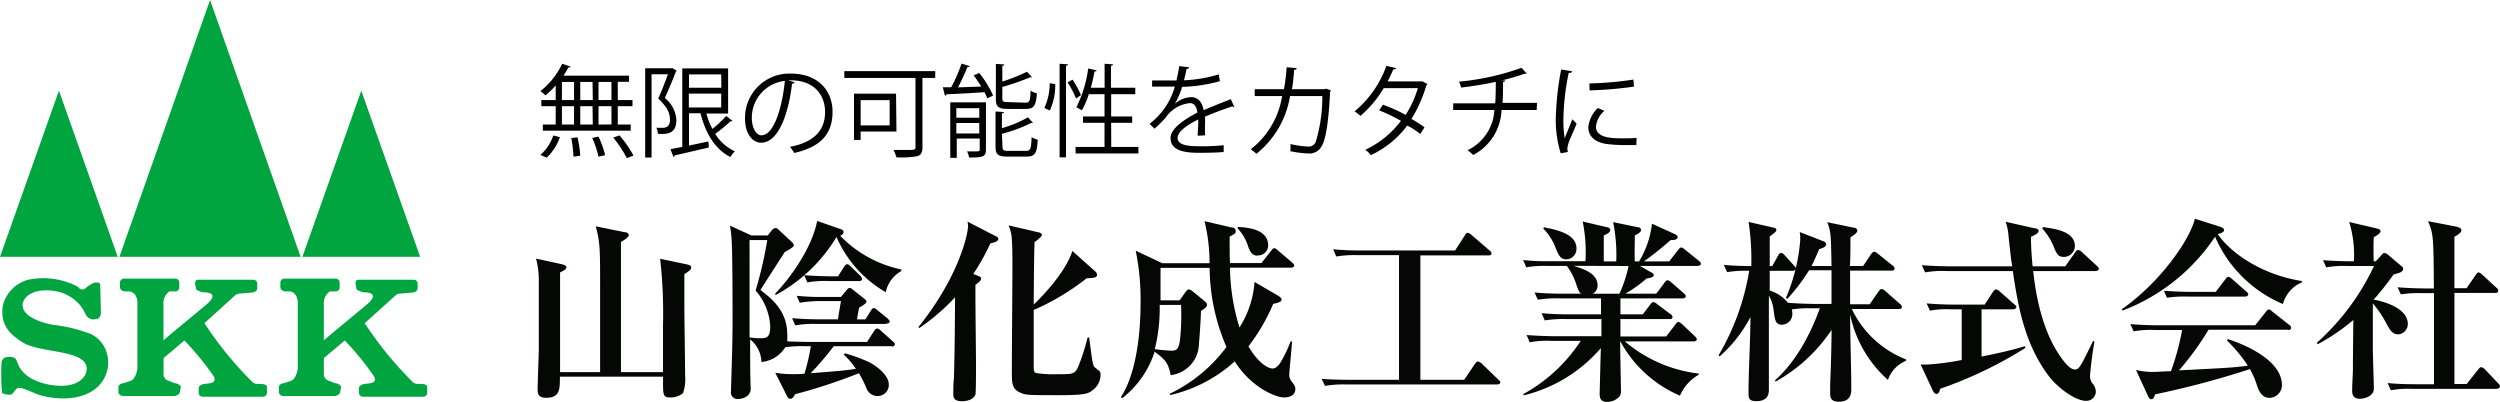
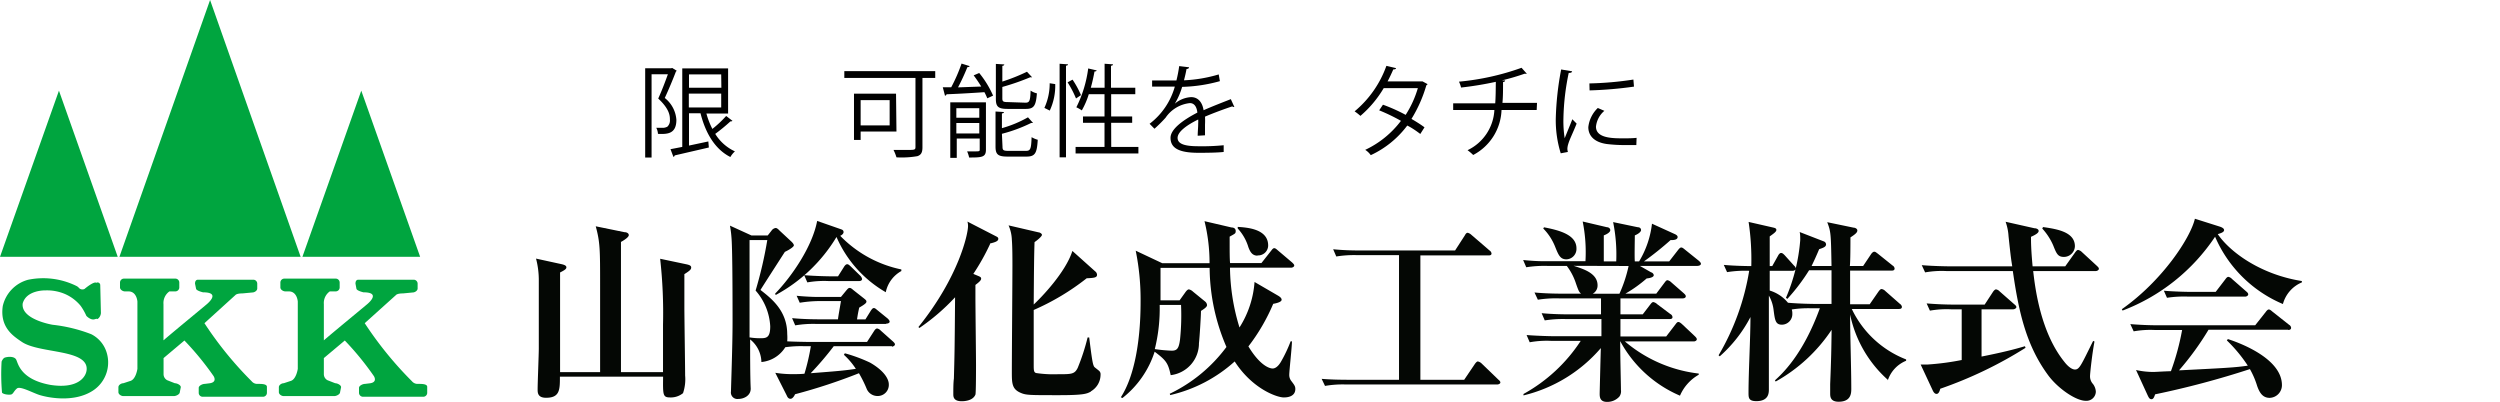
<svg xmlns="http://www.w3.org/2000/svg" width="297.28" height="47.79" viewBox="0 0 297.28 47.79">
  <defs>
    <style>.cls-1{fill:#040704;}.cls-2{fill:#00a53f;}</style>
  </defs>
  <title>img-logo</title>
  <g id="レイヤー_2" data-name="レイヤー 2">
    <g id="レイヤー_1-2" data-name="レイヤー 1">
      <path class="cls-1" d="M81.38,32.59c0,.7,0,1.72,0,3.88,0,1.31.09,7,.09,8.18a5.14,5.14,0,0,1-.25,2.1,2.3,2.3,0,0,1-1.54.51c-.88,0-.85-.33-.83-2.47H66.58c0,1.54,0,2.51-1.65,2.51-1,0-1-.62-1-1,0-.77.14-4.16.14-4.86,0-2.39,0-5.71,0-8a10.07,10.07,0,0,0-.33-2.69l3.07.67c.28.07.54.16.54.37s-.24.35-.75.61c0,1.85,0,10.17,0,11.85h4.76c0-1.45,0-8.25,0-10.27,0-4.28,0-5.16-.52-7.07l3.42.7c.28,0,.51.14.51.35s-.42.53-.93.81c0,2.46,0,13.29,0,15.48h5c0-3.68,0-4.09,0-5.6a57.94,57.94,0,0,0-.34-7.88l3.18.67c.28.07.51.14.51.37s-.16.38-.81.79" />
      <path class="cls-1" d="M106.06,41.17H99.14a37,37,0,0,1-2.74,3.21c3.34-.26,3.95-.31,5.37-.52a8.48,8.48,0,0,0-1.42-1.67l.11-.18a18.24,18.24,0,0,1,3,1.11c1.74,1,2.23,2,2.23,2.58a1.32,1.32,0,0,1-1.35,1.39,1.39,1.39,0,0,1-1.3-.9,15.08,15.08,0,0,0-.9-1.81,66.31,66.31,0,0,1-7.6,2.5c-.07.17-.28.54-.54.54s-.37-.21-.46-.42l-1.35-2.67a12.59,12.59,0,0,0,2,.16c.4,0,1,0,1.47-.05a25.67,25.67,0,0,0,.76-3.27h-.72a13.2,13.2,0,0,0-2.32.12,3.76,3.76,0,0,1-2.84,1.76,3.52,3.52,0,0,0-1.34-2.69v.2c0,1.45,0,4.28.07,5.65,0,.86-.84,1.23-1.49,1.23a.77.77,0,0,1-.86-.88c.07-2.42.19-5.93.19-8.2,0-1.86,0-8.46-.12-10a13.32,13.32,0,0,0-.19-1.53L89.36,28h1.93l.46-.58a.7.7,0,0,1,.49-.31c.16,0,.35.19.46.31l1.42,1.32c.09.09.28.28.28.44s-.51.51-1.07.77c-.28.44-2.65,4.11-2.9,4.53,1.28,1,3.18,2.46,3.18,5.25a5.59,5.59,0,0,1,0,.86c.93.05,2.47.07,2.49.07h7l.84-1.3c.09-.14.21-.3.37-.3a.78.78,0,0,1,.42.25l1.46,1.3c.12.12.23.21.23.35s-.23.26-.35.26M89.85,34.55a48.4,48.4,0,0,0,1.39-6H89.13V40.12a7.83,7.83,0,0,0,1.2.1c.77,0,1.26,0,1.26-1.42a7,7,0,0,0-1.74-4.25m15.5.21a14,14,0,0,1-5.88-6.58,18.92,18.92,0,0,1-7.23,6.9l-.07-.16c2.07-2.14,4.44-5.67,5-8.65l2.86,1c.14.05.28.12.28.33s-.26.39-.4.44a14.08,14.08,0,0,0,7.27,4v.19a3.74,3.74,0,0,0-1.85,2.51m0,3.78H97.07a12.68,12.68,0,0,0-2.51.17l-.37-.86c1.42.14,3,.14,3.3.14h2.16c0-.21.3-1.82.35-2.17H97.61A15.24,15.24,0,0,0,95.1,36l-.37-.83c.62.07,1.79.14,2.44.14H100l.65-.79c.17-.19.24-.28.38-.28s.23.07.44.25l1.27,1c.19.16.29.23.29.37s-.1.28-.86.72c-.12.56-.14.63-.26,1.4h1l.65-1.05c.07-.09.19-.3.35-.3s.3.16.42.25l1.23,1c.09.09.23.23.23.37s-.18.23-.37.23m-3.16-5.06H98.51a11.52,11.52,0,0,0-2.51.16l-.37-.86c1.4.12,3.05.14,3.3.14h.72l.72-1.14c.07-.11.21-.3.37-.3s.28.14.42.26l1.14,1.11a.78.78,0,0,1,.21.37c0,.21-.19.26-.35.26" />
      <path class="cls-1" d="M117.74,29a26.29,26.29,0,0,1-2,3.57l.67.28c.14.07.26.12.26.28s-.12.33-.68.75c0,.39,0,.83,0,1.53,0,1.25.07,6.83.07,8,0,.39,0,3.37-.07,3.51-.28.7-1.21.79-1.63.79-1,0-1-.56-1-.86,0-.51,0-1.33.07-1.84.07-2.67.09-3,.14-9.66A25.05,25.05,0,0,1,109.33,39l-.12-.11c4.83-6,5.9-11.09,5.9-12a1.81,1.81,0,0,0-.07-.54l3.44,1.77c.14.07.23.14.23.28,0,.3-.44.42-1,.56m12,17.61c-.49.25-.79.42-3.79.42-3.6,0-3.93,0-4.6-.3-1-.45-1-1.14-1-2.54,0-2,.07-10.8.07-12.59,0-.67,0-2.25-.07-3.07a4.57,4.57,0,0,0-.39-1.69l3.57.83c.12,0,.4.14.4.3s-.47.58-.88.86c-.05,1.4-.07,3-.1,7.42.86-.79,3.79-3.81,4.6-6.37l2.7,2.42a.54.54,0,0,1,.23.41c0,.33-.3.38-1.23.42a28.6,28.6,0,0,1-6.3,3.77c0,1,0,5.57,0,6.5,0,.63,0,.93.3,1a14.07,14.07,0,0,0,2.56.14c1.63,0,2,0,2.37-.75a25.48,25.48,0,0,0,1.18-3.62h.19c.32,2.58.42,3.23.6,3.49.07.09.52.41.61.51a.52.52,0,0,1,.14.41,2.3,2.3,0,0,1-1.16,2" />
      <path class="cls-1" d="M152.65,47.26c-.79,0-3.72-1-5.83-4.28a17.21,17.21,0,0,1-7.67,4l-.05-.16a18.16,18.16,0,0,0,6.74-5.56,24.07,24.07,0,0,1-2-9.41H138c0,.61,0,3.3,0,3.86h2.27l.68-.95c.11-.16.28-.35.42-.35a1,1,0,0,1,.48.26l1.47,1.2a.61.61,0,0,1,.21.4c0,.14-.07.3-.72.7,0,.6-.17,3.3-.24,3.83a3.81,3.81,0,0,1-3.36,3.81c-.31-1.46-.56-1.77-1.91-2.79a11.45,11.45,0,0,1-3.83,5.51l-.19-.09c1.65-2.54,2.35-6.83,2.35-11.3a29.35,29.35,0,0,0-.58-6.13l3.16,1.49h5.62a20.8,20.8,0,0,0-.6-5l3.22.75c.24,0,.49.11.49.42s-.07.3-.72.67c0,1.93,0,2.6.05,3.14H150l1.16-1.47c.14-.18.23-.3.37-.3s.3.16.42.26l1.72,1.46c.11.12.23.21.23.35s-.21.25-.35.25h-7.29a25,25,0,0,0,1.13,7.11,11.62,11.62,0,0,0,1.79-5.41L152,35.17c.16.1.4.26.4.47s-.35.37-1,.49a22.75,22.75,0,0,1-2.95,5.06c1.42,2.35,2.56,2.63,2.88,2.63s.68-.26,1-.82a16.52,16.52,0,0,0,1.14-2.41l.16,0c0,.63-.32,3.51-.32,3.95a1.13,1.13,0,0,0,.21.72c.39.52.51.66.51,1,0,1-1.16,1-1.37,1m-14.76-11a20,20,0,0,1-.58,5.25,17.26,17.26,0,0,0,2,.19c.65,0,.86-.26,1-1.33a27.76,27.76,0,0,0,.12-4.11Zm11.64-5.86c-.6,0-.86-.39-1.09-1a5.64,5.64,0,0,0-1.27-2.23l0-.19c1.09.07,3.62.23,3.62,2.21a1.19,1.19,0,0,1-1.28,1.18" />
      <path class="cls-1" d="M178.06,45.72h-18a12.28,12.28,0,0,0-2.5.17l-.4-.84c1.12.09,2.21.11,3.32.11h5.88V30.34h-4.95a13.24,13.24,0,0,0-2.51.16l-.37-.86a30.35,30.35,0,0,0,3.3.14h11.2L174.18,28c.09-.16.18-.32.35-.32a1,1,0,0,1,.44.25l2.16,1.86a.49.49,0,0,1,.23.35c0,.23-.23.23-.35.23H168.9V45.16h5.21l1.27-1.88c.1-.14.24-.3.35-.3a.89.89,0,0,1,.44.23l2,1.93c.14.12.24.21.24.35s-.24.23-.35.23" />
      <path class="cls-1" d="M201.86,31.62H195l1.35.77c.09,0,.3.16.3.34s-.3.33-.84.38a15.81,15.81,0,0,1-2.53,1.81h3.67l1-1.33c.14-.18.21-.27.34-.27a.91.91,0,0,1,.42.23l1.51,1.32c.12.12.24.21.24.37s-.19.24-.35.24h-7.42v1.9h2.65l.89-1.16c.16-.21.25-.3.37-.3a.93.93,0,0,1,.46.25l1.56,1.17a.45.45,0,0,1,.26.37c0,.21-.21.23-.35.23h-5.84l0,2.07h5.44l1.09-1.42c.14-.19.23-.3.35-.3s.23.07.44.25L201.56,40c.11.12.21.21.21.35s-.19.25-.35.25h-8.2A16.51,16.51,0,0,0,202,44.42v.14a5.24,5.24,0,0,0-2.23,2.49,14.58,14.58,0,0,1-7.11-6.49c0,1.91.09,5.09.09,5.81a1.07,1.07,0,0,1-.19.79,1.93,1.93,0,0,1-1.46.63c-.88,0-.88-.63-.88-1,0-.07.11-4.54.14-5.4a17.54,17.54,0,0,1-9.2,5.63l0-.17a19.19,19.19,0,0,0,6.81-6.32h-3.56a11.32,11.32,0,0,0-2.51.17l-.37-.86c1.4.11,3,.14,3.3.14h5.6V37.94H186.2a13.84,13.84,0,0,0-2.51.16l-.37-.86c1.42.14,3,.14,3.3.14h3.76c0-.3,0-1.63,0-1.9h-5a13.68,13.68,0,0,0-2.51.16l-.4-.86c1.42.14,3.07.14,3.33.14H188c-.23-.21-.28-.3-.6-1.21a7,7,0,0,0-1.09-2.09H184a13.84,13.84,0,0,0-2.51.16l-.37-.86c.9.09,1.74.14,2.34.14h5.07a18.48,18.48,0,0,0-.33-4.72l2.89.68c.16,0,.39.11.39.35s-.39.48-.77.62c0,1.17,0,1.7,0,3v.09h1.48a19.44,19.44,0,0,0-.37-4.67l2.93.61c.23,0,.39.13.39.34s-.34.47-.74.63c0,.49-.05,2.65,0,3.09h.51a11.1,11.1,0,0,0,1.53-4.48l2.7,1.23c.21.09.35.21.35.35,0,.39-.63.37-.84.37a38.24,38.24,0,0,1-3.16,2.53h3l1.05-1.35c.11-.14.25-.3.37-.3s.21.05.46.26L202,31c.19.17.26.26.26.38s-.19.23-.35.23m-15.64-.77c-.74,0-.95-.51-1.35-1.51a6.52,6.52,0,0,0-1.41-2.16l.09-.14c2.14.4,3.86,1,3.86,2.51a1.24,1.24,0,0,1-1.19,1.3m.86.77c1.21.39,2.84.9,2.84,2.32a1.11,1.11,0,0,1-.58,1h3.18a16.12,16.12,0,0,0,1.09-3.3Z" />
      <path class="cls-1" d="M224.48,45.16A14.27,14.27,0,0,1,220,37.4c0,2.44.14,6.37.14,8.81,0,.51,0,1.56-1.51,1.56-1,0-1-.65-1-1,0-.05,0-.72,0-1.09.12-3,.14-4,.17-6.46a19.18,19.18,0,0,1-6.65,6.15l-.09-.14c.81-.74,3.32-3,5.34-8.57h-.95a12.77,12.77,0,0,0-2.39.14,1.46,1.46,0,0,1,.07.49,1.26,1.26,0,0,1-1.23,1.32c-.77,0-.84-.51-1-1.76a4.47,4.47,0,0,0-.56-1.7c0,1.77,0,9.55,0,11.13,0,.42,0,1.42-1.49,1.42-.93,0-.93-.42-.93-1,0-2.51.23-6.51.23-9a16.15,16.15,0,0,1-3.65,4.67l-.14-.12A28.93,28.93,0,0,0,208,32.2a13.61,13.61,0,0,0-2.63.16l-.39-.86c1.32.12,2.76.14,3.27.14a30.2,30.2,0,0,0-.32-5.25l2.93.67c.21.05.37.1.37.28s-.19.35-.79.77c0,.37,0,1.26,0,1.91,0,.23,0,1.39,0,1.62h.3l.7-1.25c.05-.1.19-.31.35-.31s.28.12.44.28l1.09,1.21c.17.16.21.23.21.37s-.16.26-.35.26h-2.74c0,1.6,0,1.79,0,2.35A4.47,4.47,0,0,1,212.61,36c1.37.12,2.92.14,3.25.14h1.93v-4h-2.67a23,23,0,0,1-2.58,3.4l-.17-.12a21.64,21.64,0,0,0,1.7-6.88c0-.39,0-.7-.07-.95l2.86,1.11a.4.4,0,0,1,.28.35c0,.28-.26.4-.82.58-.39.93-.6,1.37-.9,2h2.37c-.07-3.82-.07-4.07-.51-5.21l3.13.65c.17,0,.45.12.45.33s-.14.39-.82.83c0,.54,0,2.91-.07,3.4h1.58l.95-1.42c.1-.14.24-.28.38-.28s.25.12.41.23l1.77,1.42a.45.45,0,0,1,.23.35c0,.23-.21.25-.37.25H220c0,1.33,0,3.33,0,4h2.33l1.06-1.53c.1-.12.21-.28.35-.28a.76.76,0,0,1,.44.23l1.75,1.54a.51.51,0,0,1,.23.34c0,.24-.21.26-.35.26H220.2a11.93,11.93,0,0,0,6.46,6v.16a3.79,3.79,0,0,0-2.18,2.34" />
      <path class="cls-1" d="M230.72,46.23c-.07.28-.19.61-.44.61s-.4-.28-.49-.49l-1.4-3c.35,0,.54,0,.77,0a31.35,31.35,0,0,0,4.11-.54V36.78H232a11.34,11.34,0,0,0-2.51.16l-.39-.86c1.12.09,2.21.14,3.32.14H236l1-1.53s.19-.28.35-.28a.74.74,0,0,1,.42.23l1.74,1.53c.12.1.26.21.26.35s-.23.26-.37.26h-3.77V42.4c2.54-.51,3.84-.84,5.16-1.23l.07.19a49.12,49.12,0,0,1-10.15,4.87m18.51-14h-7.45c.23,2,.86,7.27,3.71,10.8.12.16.72.91,1.26.91s.74-.54,2.16-3.4l.16.07c-.28,1.47-.53,3.79-.53,4.12a1.34,1.34,0,0,0,.35.93,1.64,1.64,0,0,1,.34.93,1.12,1.12,0,0,1-1.2,1.07c-1.17,0-3.28-1.45-4.44-3-2.6-3.51-3.51-7.41-4.23-12.43h-7.92a11.46,11.46,0,0,0-2.51.16l-.4-.86c1.42.12,3.07.14,3.32.14h7.44c-.12-.77-.16-.93-.44-3.58a6.28,6.28,0,0,0-.35-1.72l3.42.77c.23,0,.51.11.51.32s-.28.42-.91.7c0,.63,0,1.42.19,3.51h3.88L246.77,30c.19-.26.28-.28.35-.28a.91.91,0,0,1,.44.25l1.79,1.65c.14.14.23.21.23.35s-.21.26-.35.26m-3.81-1.68c-.72,0-.88-.39-1.27-1.37a7.13,7.13,0,0,0-1.3-2l.09-.18c1.6.23,3.79.56,3.79,2.28a1.31,1.31,0,0,1-1.31,1.27" />
      <path class="cls-1" d="M271.46,36.15a15.21,15.21,0,0,1-8.06-8,23.07,23.07,0,0,1-11,8.78l-.09-.16c4.83-3.4,8.16-8.48,8.69-10.76l3,.95c.19.07.47.19.47.4s-.26.34-.75.48c1.35,2,4.91,4.77,10,5.58v.16a3.89,3.89,0,0,0-2.25,2.56m.63,3.07h-9.48a33.84,33.84,0,0,1-3.51,4.83c5.48-.28,6.64-.33,8.18-.56a17.51,17.51,0,0,0-2.49-3l.12-.16c1,.32,6.43,2.18,6.43,5.48a1.51,1.51,0,0,1-1.46,1.51c-.84,0-1.21-.63-1.49-1.42a9.75,9.75,0,0,0-.86-2,104.8,104.8,0,0,1-11.27,3c-.12.35-.21.58-.44.58s-.32-.21-.42-.4L254,44a9.62,9.62,0,0,0,2.09.23c.18,0,1.25-.07,2.06-.09a29.66,29.66,0,0,0,1.33-4.9h-3.25a11.34,11.34,0,0,0-2.51.16l-.4-.86c1.12.09,2.21.14,3.32.14h11.53l1.25-1.58c.14-.19.26-.3.37-.3s.24.09.42.25l2,1.58a.44.44,0,0,1,.23.35c0,.23-.23.26-.34.26M267,35.27h-6.81a13.51,13.51,0,0,0-2.51.14l-.37-.84c1.39.12,3,.14,3.3.14h2.86l1.16-1.51c.11-.16.23-.28.35-.28a.82.82,0,0,1,.44.26l1.69,1.48c.14.12.23.21.23.35s-.2.26-.34.26" />
-       <path class="cls-1" d="M285.13,39.75c-.69,0-1-.6-1.44-1.44a12.79,12.79,0,0,0-1.53-2.23c0,4.11,0,5.13,0,5.44,0,.72.12,4,.12,4.67,0,1-1.25,1.23-1.65,1.23-.9,0-.93-.63-.93-1,0-.65.07-1.72.09-2.37,0-1,0-1.47.05-6a23.91,23.91,0,0,1-4.23,2.88l-.11-.17a28.52,28.52,0,0,0,6.8-9.13h-3.18a12.16,12.16,0,0,0-2.51.16l-.37-.85c1.37.11,2.93.13,3.21.13h.46a13.48,13.48,0,0,0-.56-4.67l3.3.77c.16.05.42.09.42.33s-.42.48-.81.72c0,.44-.05.9,0,2.85h.25l.68-.74c.14-.16.21-.25.35-.25a.76.76,0,0,1,.41.2l1.63,1.38a.39.39,0,0,1,.19.3c0,.39-.54.53-1.14.67a34.38,34.38,0,0,1-2.37,3c.67.11,4.06.83,4.06,2.9a1.24,1.24,0,0,1-1.16,1.23m11.81,6.48H286.81a11.26,11.26,0,0,0-2.51.17l-.38-.86c1.42.14,3.05.14,3.3.14h2.21c0-3.61,0-7.23,0-10.83H288a14.57,14.57,0,0,0-2.51.14l-.39-.84c1.42.12,3.07.14,3.32.14h1c-.05-6.23-.05-6.44-.7-8l3.37.65c.19.05.6.14.6.44s-.51.58-.83.77c0,.56,0,5,0,6.11h1.44l1.1-1.58c.09-.14.21-.3.35-.3a1.17,1.17,0,0,1,.41.26l1.7,1.57a.47.47,0,0,1,.21.35c0,.21-.19.26-.35.26h-4.86c0,1.72,0,9.29,0,10.83h1.46l1.35-1.7c.16-.21.25-.3.37-.3a.85.85,0,0,1,.44.25l1.61,1.7c.13.14.2.23.2.35s-.2.25-.34.25" />
      <polygon class="cls-2" points="24.98 0 14.2 30.54 24.98 30.54 35.75 30.54 24.98 0" />
      <polygon class="cls-2" points="42.96 10.78 35.96 30.54 42.49 30.54 49.96 30.54 42.96 10.78" />
      <polygon class="cls-2" points="7.01 10.78 0 30.54 7.48 30.54 14 30.54 7.01 10.78" />
      <path class="cls-2" d="M11.48,33.61a.32.32,0,0,1,.44.27L12,37.23a1,1,0,0,1-.24.57c-.34.31,0,0-.49.16s-1-.4-1-.4a6.91,6.91,0,0,0-.67-1.18,5,5,0,0,0-1.92-1.44,5.45,5.45,0,0,0-2.25-.41s-2.28-.08-2.73,1.55C2.45,38,6.26,38.62,6.26,38.62a18.14,18.14,0,0,1,4.59,1.12,3.62,3.62,0,0,1,1.71,1.84A4,4,0,0,1,11,46.48c-2.19,1.39-5.17.84-6.3.49-.82-.26-2.3-1.09-2.68-.78s-.44.66-.7.72-.9,0-1.08-.22A25.58,25.58,0,0,1,.19,43s.15-.4.39-.48c.42-.13,1.08-.15,1.32.2S2.29,45.1,6,45.77c3.21.5,4.21-.9,4.3-1.76.26-2.54-5.65-1.92-7.74-3.38-1-.68-2.6-1.72-2.23-4.24a4.21,4.21,0,0,1,3-3.12A8.93,8.93,0,0,1,9.08,34c.26.12.33.31.47.36a.57.57,0,0,0,.5,0s1.17-1,1.43-.71" />
      <path class="cls-2" d="M21.93,40.49a34.75,34.75,0,0,1,3.46,4.22s.54.78-.57.88l-.48.06c-.26,0-.71.21-.71.47v.59a.47.47,0,0,0,.47.47h7.17a.47.47,0,0,0,.47-.47V46c0-.38-.76-.35-1.17-.35a.85.85,0,0,1-.65-.32,42.78,42.78,0,0,1-5.61-6.9L28,35.08s.13-.19.83-.19L30,34.78c.26,0,.59-.21.59-.47v-.58a.47.47,0,0,0-.47-.47H23.55c-.26,0-.36.21-.36.47l.12.58c0,.26.83.45.83.45,1.95,0,.84,1.07.49,1.38-.2.18-4,3.3-5.19,4.33V36.16a1.68,1.68,0,0,1,.71-1.51h.7a.47.47,0,0,0,.47-.47V33.6a.47.47,0,0,0-.47-.47H14.74a.47.47,0,0,0-.47.47v.58c0,.26.32.47.58.47h.42c1,0,1.07,1.21,1.07,1.21v8s-.18,1.29-.88,1.45l-.79.26c-.26,0-.59.21-.59.47v.59c0,.26.33.47.59.47h6c.26,0,.71-.21.71-.47l.12-.59c0-.26-.45-.47-.71-.47l-.91-.36a.81.81,0,0,1-.43-.72V42.58Z" />
      <path class="cls-2" d="M41,40.49a34.41,34.41,0,0,1,3.45,4.22s.54.78-.56.88l-.49.06c-.26,0-.71.21-.71.47v.59a.48.48,0,0,0,.48.47h7.16a.47.47,0,0,0,.47-.47V46c0-.38-.75-.35-1.17-.35a.87.87,0,0,1-.65-.32,43.33,43.33,0,0,1-5.61-6.9l3.72-3.35s.13-.19.83-.19l1.15-.11c.26,0,.59-.21.59-.47v-.58a.47.47,0,0,0-.47-.47H42.62c-.26,0-.35.21-.35.47l.11.58c0,.26.84.45.84.45,1.94,0,.84,1.07.48,1.38-.2.18-4,3.3-5.19,4.33V36.16a1.68,1.68,0,0,1,.71-1.51h.7a.47.47,0,0,0,.47-.47V33.6a.47.47,0,0,0-.47-.47H33.81a.47.47,0,0,0-.47.47v.58c0,.26.33.47.59.47h.41c1,0,1.07,1.21,1.07,1.21v8s-.18,1.29-.88,1.45l-.79.26c-.26,0-.58.21-.58.47v.59c0,.26.32.47.58.47h6c.26,0,.7-.21.7-.47l.12-.59c0-.26-.45-.47-.7-.47l-.92-.36a.81.81,0,0,1-.43-.72V42.58Z" />
-       <path d="M66.08,11.9V10.16a11.33,11.33,0,0,1-1.22,1.19,3.68,3.68,0,0,0-.6-.51,9.1,9.1,0,0,0,2.59-3.26l1,.34c0,.07-.12.12-.26.09A9.34,9.34,0,0,1,67,9h7.8v.73H73.46V11.9h1.75v.73H73.46v2.18H75v.73H64.55v-.73h1.53V12.63H64.37V11.9Zm.5,4.41A6,6,0,0,1,65,18.75l-.74-.33a5.27,5.27,0,0,0,1.53-2.31Zm.24-6.57V11.9h1.44V9.74Zm0,2.89v2.18h1.44V12.63Zm1.37,6a14.89,14.89,0,0,0-.26-2.22l.74-.08A12.94,12.94,0,0,1,69,18.51Zm2.27-8.89H69V11.9h1.49Zm0,2.89H69v2.18h1.49Zm.71,6a11.47,11.47,0,0,0-.75-2.23l.75-.15a11.15,11.15,0,0,1,.79,2.2Zm1.54-6.74V9.74H71.17V11.9Zm0,2.91V12.63H71.17v2.18Zm1.83,4a14.07,14.07,0,0,0-1.62-2.44l.75-.26a13.71,13.71,0,0,1,1.66,2.4Z" />
      <path d="M79.93,8.08l.54.33a.5.5,0,0,1-.1.11c-.35.92-.86,2.14-1.32,3.13a3.62,3.62,0,0,1,1.38,2.6c0,1.75-1.17,1.7-2.19,1.67a1.8,1.8,0,0,0-.2-.72c.32,0,.64,0,.86,0a1.31,1.31,0,0,0,.45-.13,1,1,0,0,0,.31-.84c0-.39,0-1.23-1.39-2.51.42-.91.85-2.05,1.15-2.89H77.48v9.9h-.76V8.12H79.8ZM84,13.5a9.28,9.28,0,0,0,.71,1.83,12.93,12.93,0,0,0,1.64-1.54l.75.58a.28.28,0,0,1-.24.06,20.9,20.9,0,0,1-1.81,1.49A5.41,5.41,0,0,0,87.39,18a2.74,2.74,0,0,0-.54.67c-1.81-.91-2.95-2.81-3.55-5.2H81.93v3.84l2.3-.49.06.72-4.06.94a.23.23,0,0,1-.15.18l-.35-.92,1.4-.27V8.13h5.45V13.5Zm1.76-4.65H81.93v1.58h3.85Zm-3.85,2.28v1.65h3.85V11.13Z" />
-       <path d="M94.48,9.77a.32.32,0,0,1-.3.2c-.43,3.73-1.68,7-3.67,7-1,0-1.92-1-1.92-2.91A5.27,5.27,0,0,1,94,8.75c3.46,0,5,2.2,5,4.54,0,2.85-1.65,4.23-4.56,4.9a5.31,5.31,0,0,0-.5-.73c2.76-.53,4.17-1.87,4.17-4.14,0-2-1.27-3.77-4.07-3.77l-.36,0Zm-1.15-.15A4.41,4.41,0,0,0,89.4,14c0,1.28.56,2.09,1.13,2.09C92,16.11,93,12.9,93.33,9.62Z" />
      <path d="M111.21,8.46v.81h-1.52v8.25c0,.61-.16.9-.6,1.05a11.07,11.07,0,0,1-2.49.14,5.37,5.37,0,0,0-.35-.88c.55,0,1.09,0,1.52,0,1,0,1.09,0,1.09-.36V9.27H100.4V8.46Zm-4.61,7.18h-4.26v1h-.79V11.14h5Zm-.81-3.73h-3.45v3h3.45Z" />
      <path d="M115.3,7.86c0,.08-.12.12-.27.13a25.11,25.11,0,0,1-1.11,2.4l2.76-.1c-.28-.46-.59-.92-.9-1.33l.66-.28a11.63,11.63,0,0,1,1.65,2.69l-.69.32a7.4,7.4,0,0,0-.34-.73c-1.68.12-3.4.21-4.51.25a.2.2,0,0,1-.18.17l-.26-1,1,0a19.29,19.29,0,0,0,1.23-2.82Zm1.94,4.31V17.8c0,.9-.48.93-2,.93A3.31,3.31,0,0,0,115,18l.92,0c.52,0,.58,0,.58-.21V16.47h-2.73v2.3H113v-6.6Zm-.79.7h-2.73V14h2.73Zm-2.73,3h2.73V14.63h-2.73Zm8.21-3.66c.49,0,.58-.2.62-1.44a2.12,2.12,0,0,0,.75.33c-.11,1.46-.35,1.85-1.3,1.85h-2.17c-1.11,0-1.41-.25-1.41-1.18V7.6l1,.06c0,.09-.07.15-.23.17V9.7a22.53,22.53,0,0,0,2.93-1.17l.61.66a.21.21,0,0,1-.12,0h-.11a28.37,28.37,0,0,1-3.31,1.15v1.35c0,.38.1.45.67.45Zm-2.72,5.25c0,.41.12.48.72.48H122c.54,0,.62-.24.67-1.63a2.92,2.92,0,0,0,.73.31c-.09,1.62-.33,2-1.34,2h-2.24c-1.13,0-1.44-.24-1.44-1.18V13.26l1,.06c0,.09-.07.15-.24.17v1.75a13.85,13.85,0,0,0,3.1-1.29l.6.67a.22.22,0,0,1-.13,0,.16.16,0,0,1-.09,0,17.63,17.63,0,0,1-3.48,1.29Z" />
      <path d="M125.48,10a7,7,0,0,1-.65,3.15l-.64-.32a6.92,6.92,0,0,0,.63-2.93ZM126,7.58l1,.07c0,.09-.08.15-.24.16v10.9H126Zm1.54,1.89a10.93,10.93,0,0,1,1,1.84l-.59.4a11.94,11.94,0,0,0-1-1.92Zm4.6,8h3.23v.78h-7.47v-.78h3.44V14.6h-2.56v-.75h2.56V11.2h-1.87a9.47,9.47,0,0,1-.83,1.93,3.77,3.77,0,0,0-.65-.37,14.42,14.42,0,0,0,1.41-4.62l1,.23c0,.09-.11.13-.25.13-.12.64-.26,1.3-.44,1.93h1.64V7.58l1,.07c0,.09-.07.15-.24.17v2.61H135v.77h-2.87v2.65h2.5v.75h-2.5Z" />
      <path d="M146.78,12.72a.11.11,0,0,1-.07,0,.36.36,0,0,1-.18-.07c-.91.3-2.24.79-3.24,1.22a8.93,8.93,0,0,1,0,.94c0,.38,0,.81,0,1.28l-.87.05c0-.44.06-1,.06-1.45a3.47,3.47,0,0,0,0-.48c-1.35.66-2.45,1.46-2.45,2.18s.82,1,2.48,1a26,26,0,0,0,3-.12v.8c-.71.08-1.79.1-3,.1-2.3,0-3.32-.55-3.32-1.78,0-1,1.39-2.07,3.19-3-.08-.76-.41-1.13-.89-1.13A4,4,0,0,0,138.6,14a16.39,16.39,0,0,1-1.32,1.31l-.58-.59a8.41,8.41,0,0,0,3-4.42H137V9.57h2.89a15.28,15.28,0,0,0,.33-1.71l1.17.14q0,.18-.3.21c-.08.48-.19.9-.3,1.34a16.92,16.92,0,0,0,4.13-.7l.14.8a18.22,18.22,0,0,1-4.49.68,8.56,8.56,0,0,1-.87,2h0a3.25,3.25,0,0,1,1.94-.78c.81,0,1.33.59,1.48,1.56,1-.45,2.28-.94,3.24-1.32Z" />
-       <path d="M158.27,10.76a.39.39,0,0,1-.11.15c-.16,3.46-.49,5.63-1,6.48a1.64,1.64,0,0,1-1.57.86,12.45,12.45,0,0,1-2.15-.27,4.06,4.06,0,0,0,0-.85,13,13,0,0,0,2.09.3.9.9,0,0,0,.93-.57,18.25,18.25,0,0,0,.78-5.44h-3.84a11,11,0,0,1-4,6.87,3.92,3.92,0,0,0-.68-.53,10,10,0,0,0,3.74-6.34H149.2v-.81h3.48A24.4,24.4,0,0,0,153,8l1.19.1c0,.13-.12.2-.3.21-.07.88-.13,1.54-.26,2.3h3.88l.19-.07Z" />
      <path d="M169.75,10a.22.22,0,0,1-.14.14,16.07,16.07,0,0,1-1.77,4c.52.3,1.11.67,1.55,1l-.5.79c-.43-.33-1-.73-1.55-1A11.38,11.38,0,0,1,163,18.45a2.33,2.33,0,0,0-.66-.63,11.39,11.39,0,0,0,4.25-3.45A21.8,21.8,0,0,0,164,13.12l.45-.67a19.74,19.74,0,0,1,2.7,1.21,12.24,12.24,0,0,0,1.45-3.18h-4.06a13.1,13.1,0,0,1-2.77,3.3,6.62,6.62,0,0,0-.69-.54,12.48,12.48,0,0,0,3.78-5.41L166,8.1c0,.13-.17.16-.32.15-.17.4-.45,1-.68,1.43h4l.16,0Z" />
      <path d="M182.73,13.08h-4.18a6.29,6.29,0,0,1-3.37,5.35,6,6,0,0,0-.67-.57,5.61,5.61,0,0,0,3.19-4.78h-4.9v-.79h5c.06-.79.06-1.6.07-2.56a40.43,40.43,0,0,1-4.13.68,3.92,3.92,0,0,0-.25-.7,30.08,30.08,0,0,0,7.44-1.65l.63.71a.37.37,0,0,1-.15,0h-.13a27.39,27.39,0,0,1-2.69.79l.39,0c0,.11-.09.18-.25.2,0,.9,0,1.72-.07,2.47h4.11Z" />
      <path d="M186.94,8.48c0,.13-.16.2-.4.19a28.71,28.71,0,0,0-.63,5.4,13.19,13.19,0,0,0,.15,2.37c.23-.58.75-1.84.91-2.26l.51.52c-.49,1.22-.85,1.9-1,2.44a2,2,0,0,0-.1.56,1.51,1.51,0,0,0,.06.37l-.85.16A13.28,13.28,0,0,1,185,14.1a35.6,35.6,0,0,1,.64-5.84Zm7.64,8.77c-.43,0-.88,0-1.32,0a17.17,17.17,0,0,1-2.23-.13c-1.48-.22-2.16-1-2.16-2A3.7,3.7,0,0,1,190,12.84l.78.34a2.83,2.83,0,0,0-1,1.88c0,1.39,2,1.39,3.28,1.39.51,0,1.05,0,1.55-.06ZM189,9.92a39.33,39.33,0,0,0,5.23-.46l.07.84a46.85,46.85,0,0,1-5.28.45Z" />
    </g>
  </g>
</svg>